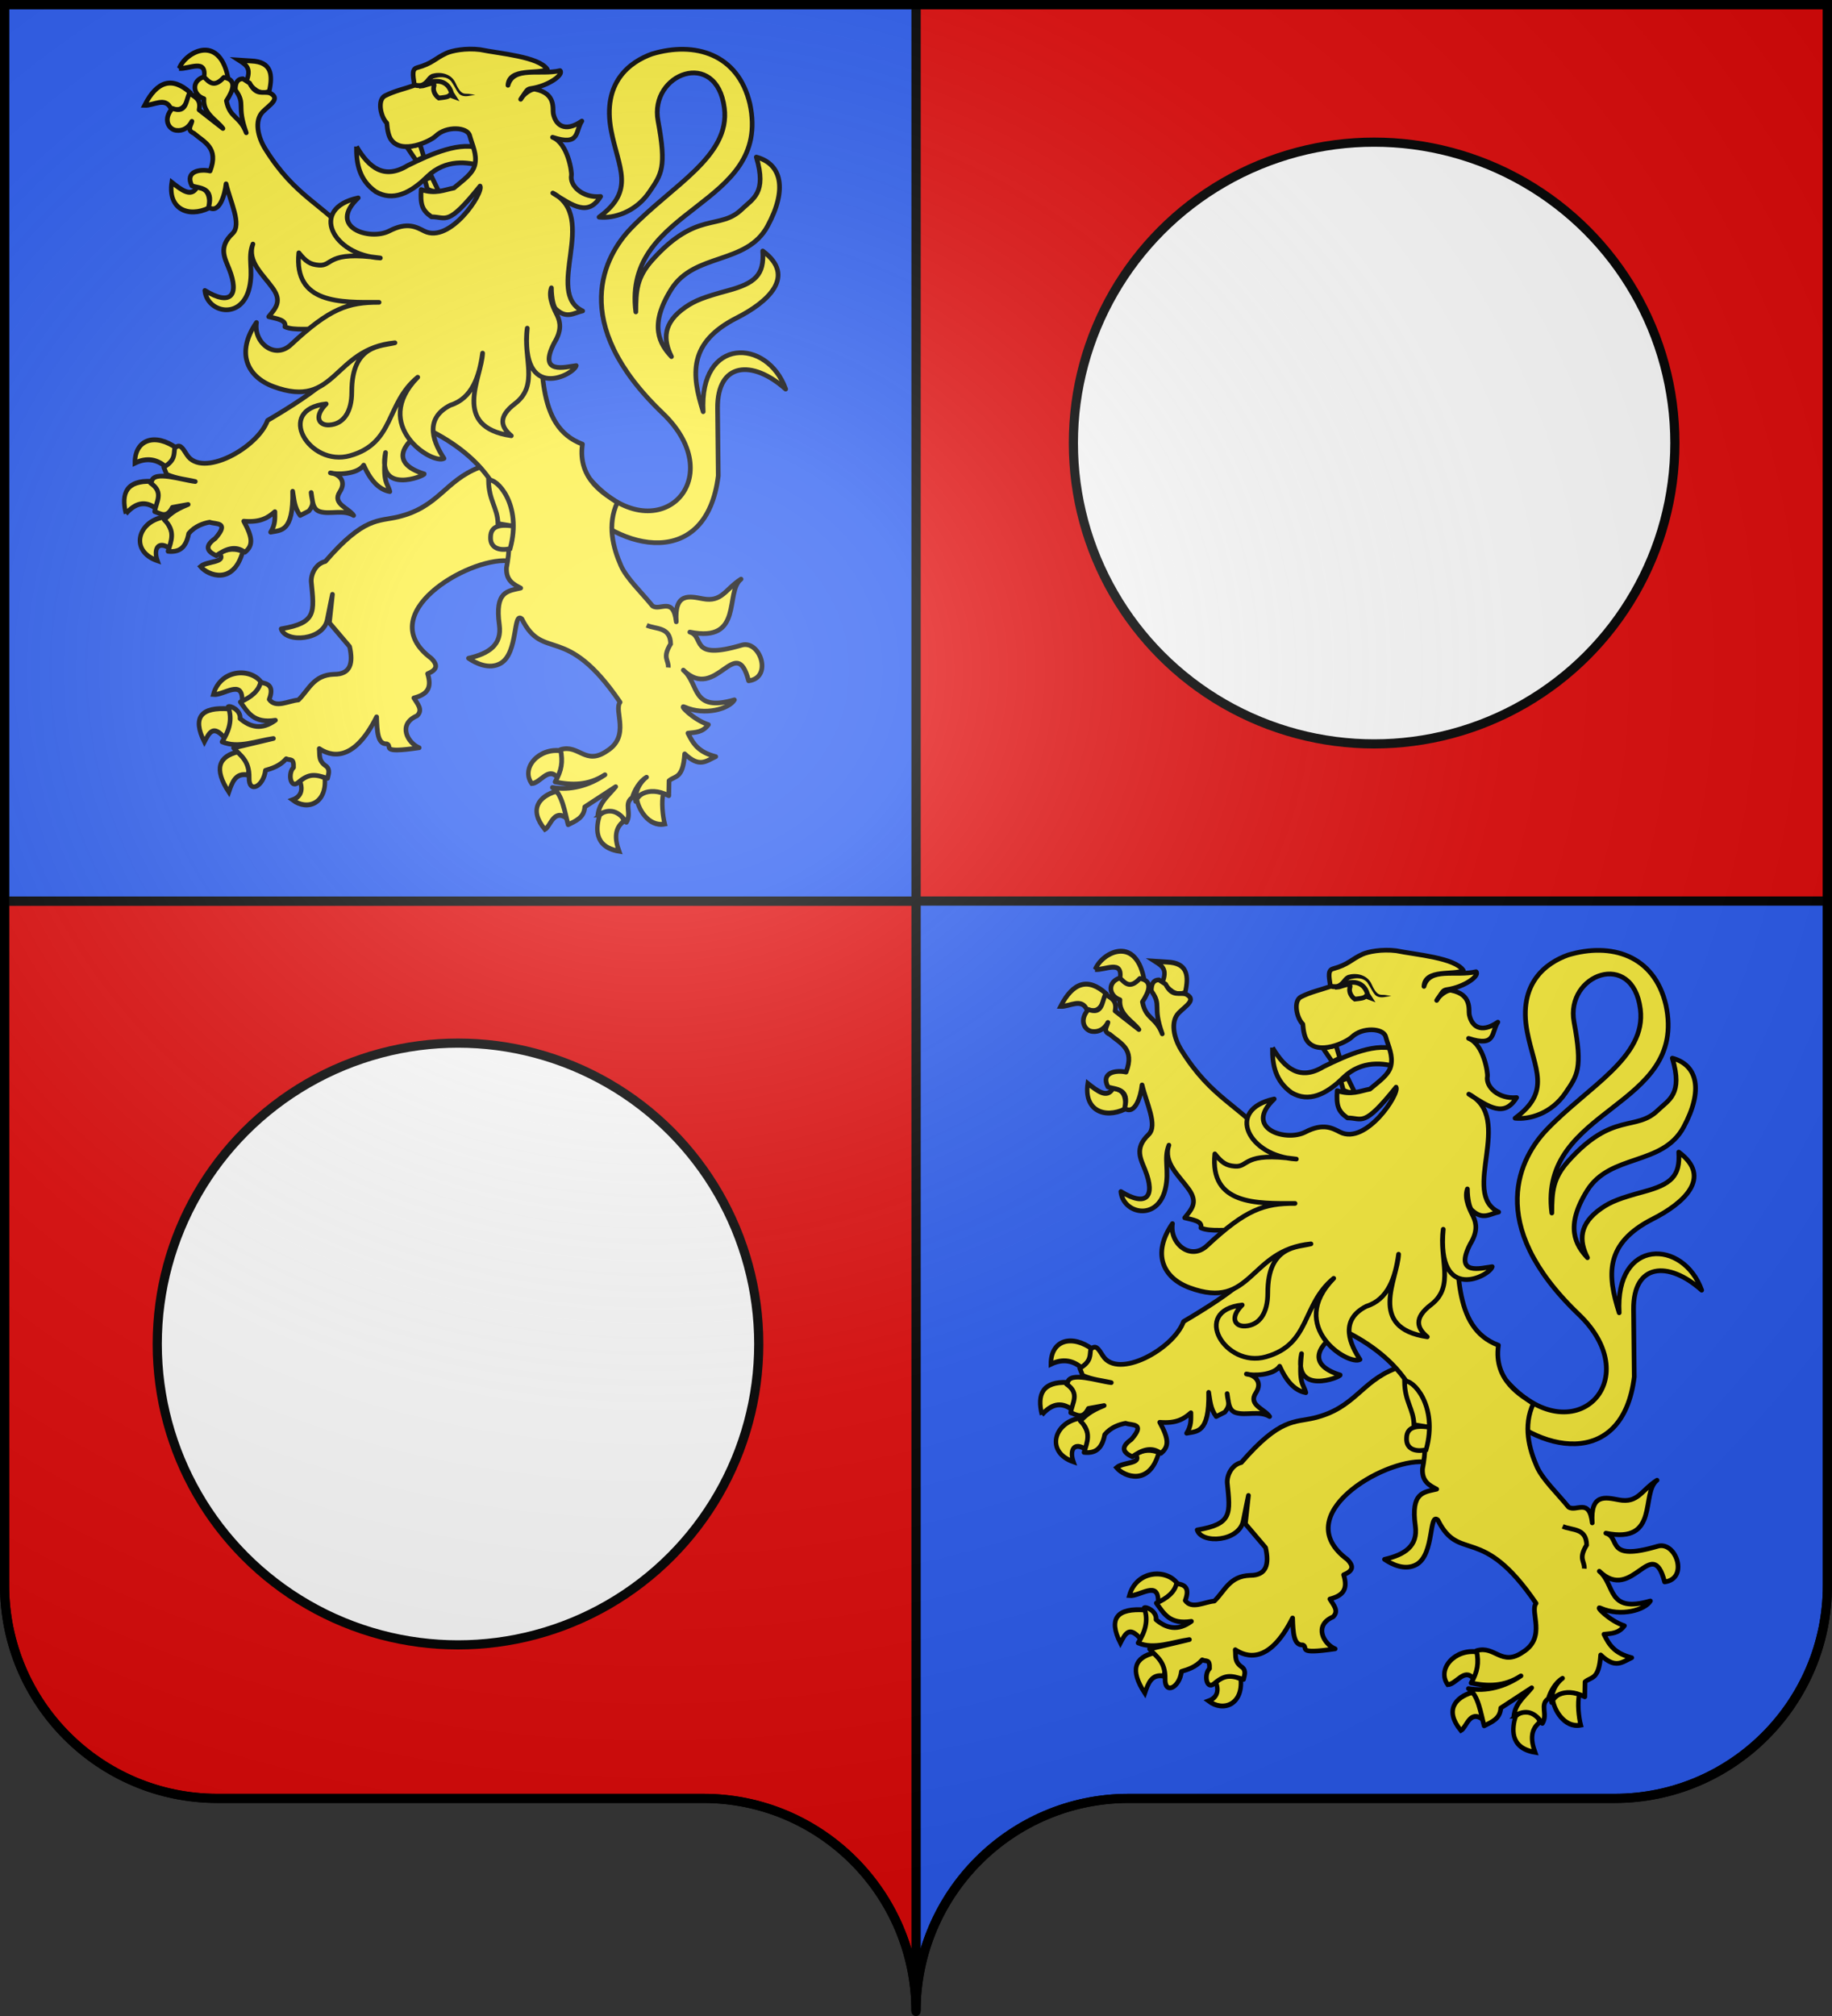
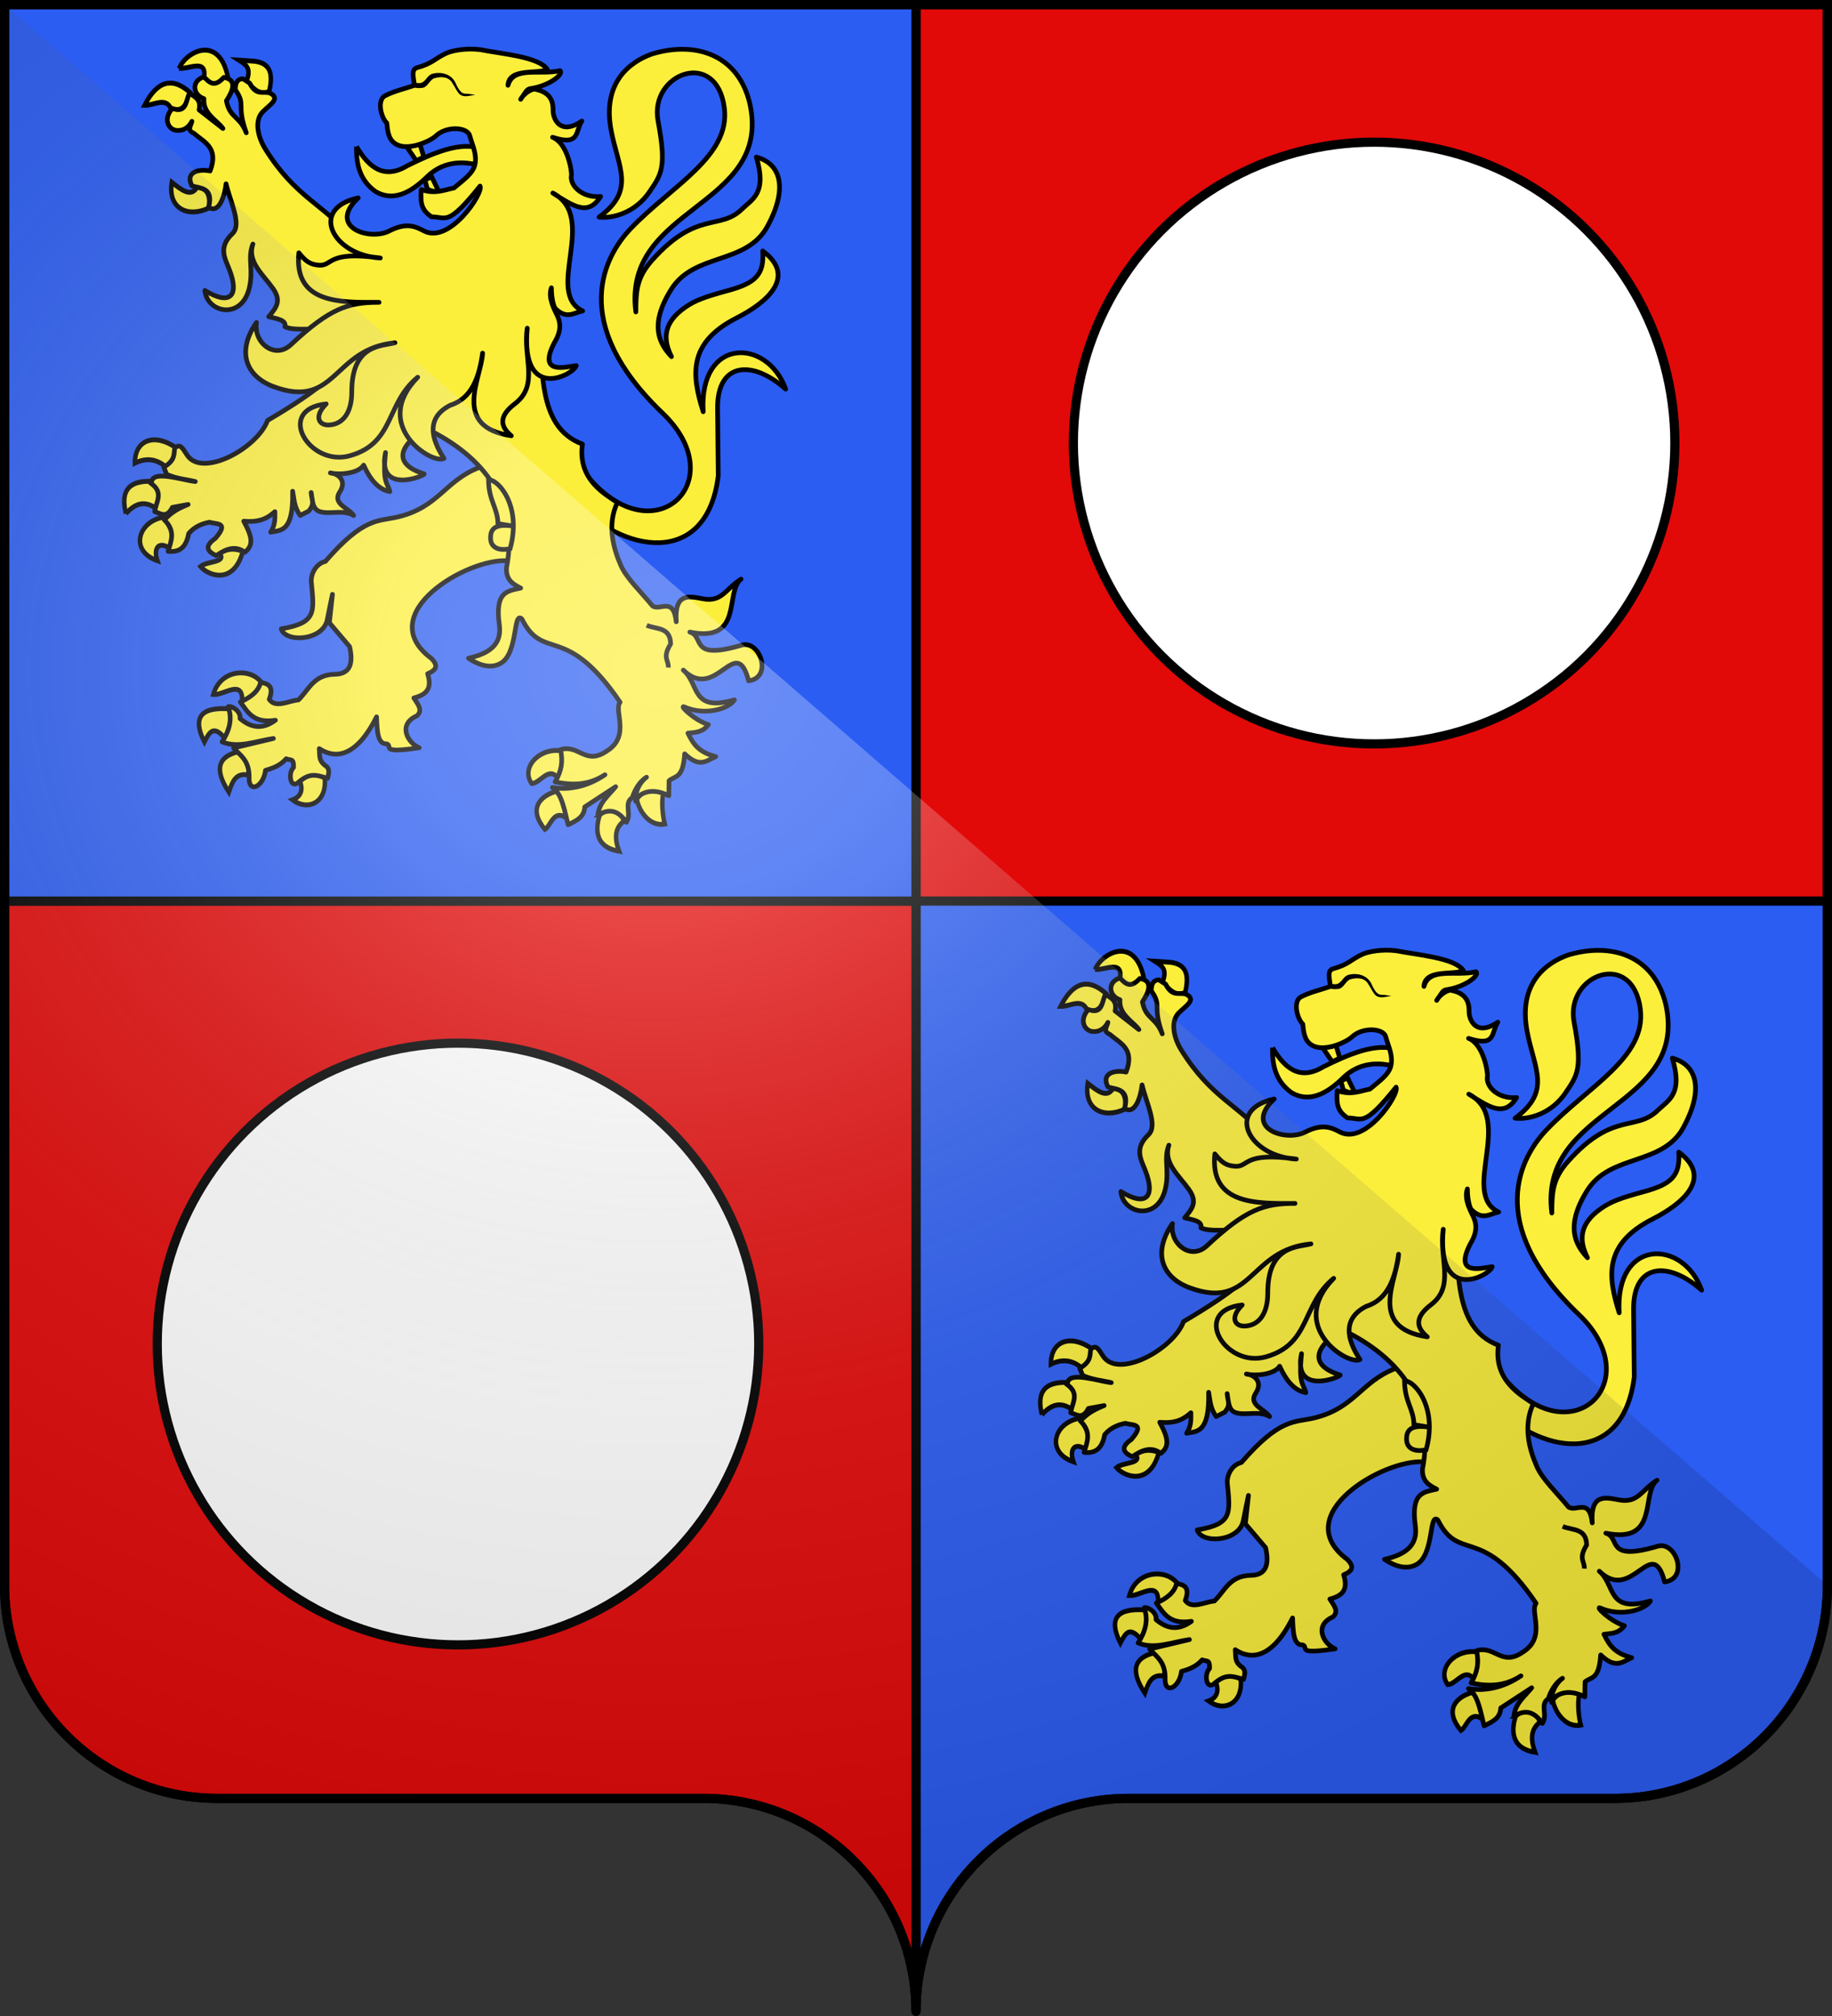
<svg xmlns="http://www.w3.org/2000/svg" xmlns:xlink="http://www.w3.org/1999/xlink" id="svg2" version="1.0" width="600" height="660">
  <rect width="100%" height="100%" fill="#333333" stroke="none" />
  <desc id="desc4">Flag of Canton of Valais (Wallis)</desc>
  <defs id="defs6">
    <linearGradient id="linearGradient2893">
      <stop id="stop2895" offset="0" style="stop-color:white;stop-opacity:0.314;" />
      <stop style="stop-color:white;stop-opacity:0.251;" offset="0.19" id="stop2897" />
      <stop id="stop2901" offset="0.6" style="stop-color:#6b6b6b;stop-opacity:0.125;" />
      <stop id="stop2899" offset="1" style="stop-color:black;stop-opacity:0.125;" />
    </linearGradient>
    <radialGradient r="300" fy="200.448" fx="285.186" cy="200.448" cx="285.186" gradientTransform="matrix(1.551,0,0,1.35,-227.894,-51.264)" gradientUnits="userSpaceOnUse" id="radialGradient11919" xlink:href="#linearGradient2893" />
    <g id="b">
      <path id="a" d="M0 0v1h.5L0 0z" transform="rotate(18 3.157 -.5)" />
      <use width="810" height="540" transform="scale(-1 1)" xlink:href="#a" id="use1113" />
    </g>
    <g id="f">
      <path id="e" d="M0 0v1h.5L0 0z" transform="rotate(18 3.157 -.5)" />
      <use width="810" height="540" transform="scale(-1 1)" xlink:href="#e" id="use1123" />
    </g>
  </defs>
  <g style="display:inline;opacity:1" id="layer1">
    <path id="path14388" d="M 300,1.5 V 295 H 598.5 V 1.5 Z" style="display:inline;overflow:visible;visibility:visible;opacity:1;fill:#e20909;fill-opacity:1;fill-rule:nonzero;stroke:#000000;stroke-width:3;stroke-linecap:butt;stroke-linejoin:miter;stroke-miterlimit:4;stroke-dasharray:none;stroke-dashoffset:0;stroke-opacity:1;marker:none;marker-start:none;marker-mid:none;marker-end:none" />
    <path id="path19854" d="m 300,295 v 363.5 c -10e-6,-38.504 31.209,-69.75 69.656,-69.75 38.447,-3e-5 120.741,0 159.188,0 C 567.291,588.75 598.5,557.504 598.5,519 V 295 Z" style="display:inline;overflow:visible;visibility:visible;opacity:1;fill:#2b5df2;fill-opacity:1;fill-rule:nonzero;stroke:#000000;stroke-width:3;stroke-linecap:butt;stroke-linejoin:miter;stroke-miterlimit:4;stroke-dasharray:none;stroke-dashoffset:0;stroke-opacity:1;marker:none;marker-start:none;marker-mid:none;marker-end:none" />
    <path id="path15284" d="m 1.5,295 v 224 c 0,38.504 31.209,69.75 69.656,69.75 38.447,-3e-5 120.741,0 159.188,0 C 268.791,588.75 300,619.996 300,658.5 V 295 Z" style="display:inline;overflow:visible;visibility:visible;opacity:1;fill:#e20909;fill-opacity:1;fill-rule:nonzero;stroke:#000000;stroke-width:3;stroke-linecap:butt;stroke-linejoin:miter;stroke-miterlimit:4;stroke-dasharray:none;stroke-dashoffset:0;stroke-opacity:1;marker:none;marker-start:none;marker-mid:none;marker-end:none" />
    <path id="rect3718" d="M 1.5,1.5 V 295 H 300 V 1.5 Z" style="display:inline;overflow:visible;visibility:visible;opacity:1;fill:#2b5df2;fill-opacity:1;fill-rule:nonzero;stroke:#000000;stroke-width:3;stroke-linecap:butt;stroke-linejoin:miter;stroke-miterlimit:4;stroke-dasharray:none;stroke-dashoffset:0;stroke-opacity:1;marker:none;marker-start:none;marker-mid:none;marker-end:none" />
    <g style="fill:#ffffff" transform="translate(-455.323,13.287)" id="g3046">
      <circle r="98.5" cy="426.713" cx="605.323" id="path10237" style="opacity:1;fill:#ffffff;fill-opacity:1;stroke:#000000;stroke-width:3;stroke-linejoin:bevel;stroke-miterlimit:4;stroke-dasharray:none;stroke-dashoffset:10;stroke-opacity:1" />
      <use height="660" width="600" transform="translate(300.041,-294.96)" id="use10239" xlink:href="#path10237" y="0" x="0" />
    </g>
    <g transform="translate(545.962,-142.94)" id="g1224">
      <g transform="matrix(0.512,0,0,0.512,-550.545,139.305)" style="fill:#fcef3c;stroke:#000000;stroke-width:3;stroke-opacity:1" id="g1171">
        <path style="fill:#fcef3c;stroke:#000000;stroke-linejoin:round;stroke-opacity:1" d="m 386.58,313.783 c 42.369,47.837 90.778,0.128 46.293,-42.429 -60.99,-58.347 -36.898,-100.977 -20.434,-118.147 26.453,-27.586 63.76,-46.112 59.864,-76.989 -4.845,-38.394 -48.126,-22.286 -42.417,8.214 5.618,30.017 2.113,34.093 -5.475,45.314 -8.986,13.288 -23.234,17.198 -32.258,16.19 23.467,-17.259 12.38,-31.161 7.747,-55.329 -5.918,-30.875 11.978,-43.953 26.125,-49.022 27.404,-8.246 55.123,-0.015 62.618,31.95 14.317,66.571 -81.786,64.993 -72.976,133.018 0.062,-13.874 0.639,-22.171 10.613,-33.29 28.451,-31.717 43.076,-18.643 57.228,-32.4 6.92,-6.726 16.159,-10.209 9.241,-33.331 16.164,4.322 19.99,20.553 7.172,44.19 -13.477,24.851 -46.829,16.768 -61.623,40.426 -14.498,23.184 -7.299,35.013 0.178,42.99 -5.366,-10.763 -5.681,-21.557 8.912,-31.622 6.125,-4.224 11.834,-6.438 27.175,-10.608 17.284,-4.698 23.386,-9.861 22.297,-25.313 22.065,16.326 2.684,32.961 -16.565,42.725 -31.087,15.768 -29.147,36.063 -21.539,60.034 -2.722,-48.064 41.119,-47.132 52.761,-14.455 -21.333,-18.998 -43.865,-17.27 -43.56,12.35 l 0.444,43.094 c -7.361,59.843 -62.516,48.917 -91.789,15.836" id="path1135" />
        <path style="fill:#fcef3c;stroke:#000000;stroke-opacity:1" d="m 236.993,100.803 c -0.199,11.144 1.896,21.468 12.259,28.835 10.864,6.299 21.942,1.318 33.091,-9.703 11.784,-11.336 25.96,-9.347 34.911,-6.537 1.474,-5.242 -0.335,-7.372 0.067,-10.882 -13.38,-5.784 -32.862,3.193 -47.693,10.479 -14.848,9.024 -24.58,1.463 -32.635,-12.192 z" id="path1137" />
        <g style="fill:#fcef3c;stroke:#000000;stroke-width:2.954;stroke-opacity:1" id="g1141">
          <path style="fill:#fcef3c;stroke:#000000;stroke-opacity:1" d="m 862.664,472.577 c -7.189,-9.211 -27.083,-8.293 -31.832,7.086 6.816,0.679 19.456,-9.608 19.006,3.82 8.305,-0.468 10.708,-4.693 12.826,-10.906 z m -24.211,33.41 c -7.479,-8.031 -10.061,-3.885 -13.504,2.243 -8.187,-14.961 -2.041,-21.174 16.371,-19.903 2.196,4.713 1.024,12.246 -2.866,17.66 z m 9.005,8.097 c -13.091,2.806 -16.482,10.313 -6.395,24.352 2.187,-5.864 4.357,-11.75 12.534,-10.303 1.483,-4.79 -0.707,-9.68 -6.139,-14.049 z m 40.415,17.796 c 2.561,5.973 -0.09,9.656 -4.86,11.239 9.902,6.854 22.754,1.965 21.231,-13.112 -7.109,-4.021 -11.075,-2.607 -16.371,1.873 z" transform="matrix(0.971,0,0,1.062,-661.34,-58.239)" id="path1139" />
        </g>
        <path style="fill:#fcef3c;stroke:#000000;stroke-linejoin:round;stroke-opacity:1" d="m 315.419,306.048 c -21.877,8.405 -25.737,25.267 -51.771,31.539 -12.595,3.034 -21.761,-0.202 -46.594,28.515 -6.256,1.476 -9.233,8.195 -9.004,12.917 1.983,19.86 3.315,26.379 -19.222,30.177 2.746,9.163 27.102,7.553 29.513,-6.056 0.377,-2.127 3.268,-16.022 3.268,-16.022 l -1.973,18.182 12.951,15.239 c 2.355,10.512 0.694,17.756 -9.923,17.714 -13.286,0.431 -16.217,10.079 -22.866,16.418 -6.383,0.543 -14.494,5.494 -18.623,-0.366 3.424,-9.072 -1.399,-10.125 -5.537,-10.867 -1.233,5.499 -6.024,9.471 -12.943,12.529 4.722,6.418 8.308,13.88 22.434,11.665 -8.686,6.403 -16.041,4.501 -22.627,-1.077 0.626,-5.361 -6.34,-8.522 -7.573,-7.564 2.984,8.441 0.406,15.644 -3.883,22.466 10.3,4.324 21.751,-0.578 32.788,-2.16 l -25.454,6.049 c 4.372,4.916 10.142,7.965 9.923,19.01 -0.349,10.403 9.244,5.786 10.466,-4.694 3.849,-1.125 9.169,-2.682 13.262,-7.403 2.617,1.318 4.965,-0.799 4.674,5.617 -3.613,3.456 -2.12,13.416 2.669,9.827 7.298,-6.304 10.979,-5.525 19.087,-2.914 0.418,-2.304 1.895,-5.421 -0.799,-7.726 -5.255,-3.515 -4.025,-6.97 -4.49,-11.284 6.615,4.402 21.469,10.086 36.671,-20.306 0.291,9.614 0.706,17.599 6.524,17.251 4.068,1.593 -5.126,6.299 20.71,2.496 -7.235,-2.961 -14.092,-14.906 -1.356,-20.45 4,-3.798 0.231,-7.596 -2.037,-11.394 8.65,-2.234 11.666,-6.349 8.812,-15.495 5.693,-2.381 6.993,-5.144 2.341,-9.827 -38.153,-28.308 23.166,-64.233 48.703,-62.382 l 21.571,-13.825 -13.806,-47.092 z" id="path1143" />
        <g style="fill:#fcef3c;stroke:#000000;stroke-width:2.954;stroke-opacity:1" id="g1147">
          <path style="fill:#fcef3c;stroke:#000000;stroke-opacity:1" d="m 799.626,342.685 c -5.852,-4.625 -12.566,-5.83 -20.463,-2.342 -0.057,-14.538 13.622,-18.222 27.625,-8.898 -1.412,4.639 -3.066,9.057 -7.162,11.239 z m -26.346,28.098 c -3.418,-12.474 0.548,-20.053 16.882,-19.435 2.937,3.871 7.292,6.562 3.069,16.391 -7.789,-5.239 -14.203,-2.924 -19.952,3.044 z m 24.812,2.107 c 4.945,6.322 8.192,12.644 4.349,18.966 -8.001,-5.031 -11.16,0.056 -8.441,7.259 -18.46,-5.811 -12.894,-23.613 4.093,-26.225 z m 36.834,21.776 c 5.494,-3.164 10.533,-2.989 15.347,-1.171 -5.979,20.376 -22.706,14.735 -27.881,9.132 4.344,-3.472 17.501,-2.216 12.534,-7.961 z" transform="matrix(0.971,0,0,1.062,-661.34,-58.239)" id="path1145" />
        </g>
        <g style="fill:#fcef3c;stroke:#000000;stroke-width:2.954;stroke-opacity:1" id="g1151">
          <path style="fill:#fcef3c;stroke:#000000;stroke-opacity:1" d="m 828.018,186.74 c -13.821,6.043 -27.245,0.561 -24.556,-15.454 6.568,4.735 12.686,9.137 16.626,3.044 5.688,0.234 9.047,3.454 7.929,12.41 z m -25.067,-59.709 c -3.538,-7.427 -11.438,-1.875 -17.394,-2.107 8.263,-14.803 18.254,-17.275 29.928,-7.727 -2.034,6.026 -3.863,12.314 -12.534,9.834 z m 5.372,-24.352 c 6.403,0.636 18.509,-6.186 16.371,5.62 4.844,5.576 10.078,4.721 15.603,-0.937 -6.061,-25.406 -27.664,-14.525 -31.974,-4.683 z m 44.252,7.961 c 3.55,-8.068 -0.098,-10.078 -4.86,-12.878 l 7.93,0.468 c 13.867,0.447 14.36,8.546 12.022,18.264 -7.023,3.064 -10.621,-2.492 -15.092,-5.854 z" transform="matrix(0.971,0,0,1.062,-661.34,-58.239)" id="path1149" />
        </g>
        <g style="fill:#fcef3c;stroke:#000000;stroke-width:2.954;stroke-opacity:1" id="g1155">
          <path style="fill:#fcef3c;stroke:#000000;stroke-opacity:1" d="m 1060.277,513.615 c 3.647,6.117 0.999,11.122 -2.814,15.922 -6.093,-6.431 -11.189,3.576 -16.882,3.746 -7.365,-9.437 4.844,-21.822 19.696,-19.669 z m 3.325,40.508 c 0.897,-4.801 1.242,-9.466 -6.906,-16.156 -11.329,3.055 -18.268,10.955 -7.418,22.947 3.764,-1.828 5.655,-12.549 14.324,-6.79 z m 21.742,-1.873 c 7.949,-6.469 14.594,-1.902 15.859,3.746 -5.95,4.148 -6.171,10.254 -3.069,18.03 -17.189,-2.61 -15.062,-14.877 -12.79,-21.776 z m 41.95,-13.112 c -1.437,5.246 -0.348,13.895 0.941,18.517 -11.056,1.957 -17.877,-9.844 -18.335,-15.239 4.608,-5.117 8.694,-6.9 17.394,-3.278 z" transform="matrix(0.971,0,0,1.062,-661.34,-58.239)" id="path1153" />
        </g>
        <path style="fill:#fcef3c;stroke:#000000;stroke-linejoin:round;stroke-opacity:1" d="m 139.361,56.27 c -8.187,2.541 -7.158,11.524 0.043,13.929 -0.834,9.593 8.557,13.883 12.142,19.051 L 136.306,77.35 c 1.457,-7.059 -2.955,-8.251 -6.111,-10.691 -2.493,4.689 -1.771,13.276 -10.978,9.747 -6.135,6.782 -2.533,13.407 2.414,14.053 4.283,0.559 7.937,-1.644 10.072,-5.78 -0.543,2.682 -3.451,5.699 1.245,7.631 6.536,5.733 16.17,9.145 10.374,24.14 -6.125,-1.431 -16.369,0.057 -11.619,9.444 4.782,1.746 14.182,0.687 10.676,13.751 6.729,4.473 10.393,-7.658 11.18,-15.008 2.639,11.526 10.247,25.967 4.098,31.819 -9.139,8.696 -5,15.45 -2.15,22.629 6.784,17.088 0.838,23.807 -15.5,13.738 1.275,14.251 23.501,19.231 28.425,-1.622 2.8,-11.859 -1.249,-19.071 2.287,-28.045 -3.827,11.254 6.517,19.442 12.854,28.433 5.898,8.37 1.563,12.658 -2.754,18.02 5.073,1.329 11.495,1.991 10.374,6.422 5.701,2.759 17.696,0.77 23.461,1.792 l 4.576,31.158 c -9.048,8.503 -24.126,18.13 -39.137,26.965 -6.421,17.649 -41.926,37.09 -51.554,21.999 -3.05,-4.782 -4.508,-7.329 -7.814,-4.318 -0.737,3.895 0.608,7.578 -7.017,12.24 l 1.849,4.571 c 6.776,2.878 12.241,3.137 18.296,4.571 -8.832,-1.048 -26.597,-7.294 -27.925,-0.016 l -0.745,0.923 c 9.021,6.11 3.368,12.25 2.754,18.36 3.762,1.111 7.517,4.587 11.279,-2.758 l 10.072,-1.851 c -9.579,3.821 -11.939,6.744 -15.278,9.784 7.5,7.279 4.339,13.678 2.452,20.173 6.606,0.688 11.391,-1.66 13.199,-11.382 3.966,-4.758 9.393,-6.52 13.359,-7.242 4.112,1.51 12.957,-0.353 3.659,10.351 -7.238,5.063 -5.114,8.4 0.604,11.031 6.101,-4.266 12.195,-6.772 18.296,-2.153 5.398,-4.346 5.075,-9.233 -0.726,-19.871 10.732,0.932 15.551,-2.241 19.927,-6.082 -0.009,4.152 0.424,8.173 -2.716,13.109 6.091,-1.403 14.684,0.686 14.081,-26.172 0.936,5.16 0.997,10.321 4.819,15.481 l 5.564,-2.831 c 4.054,-5.193 1.737,-6.633 1.452,-11.827 0.886,4.819 0.662,10.659 5.508,12.178 6.532,2.048 15.051,-1.534 21.653,2.48 -3.105,-4.783 -13.889,-7.383 -8.864,-15.01 4.711,-7.15 -0.847,-11.725 -5.993,-12.2 3.539,1.145 17.238,1.165 21.298,-4.962 5.389,12.07 11.332,15.907 16.721,16.91 -1.514,-5.969 -4.75,-5.157 -2.753,-24.95 -5.577,27.266 25.035,14.926 24.746,13.655 -22.778,-7.048 -13.429,-20.385 1.585,-28.824 36.758,17.739 59.254,47.069 51.04,88.89 -0.338,8.065 4.378,10.475 9.091,12.92 -8.394,2.009 -16.658,1.899 -13.656,23.573 1.765,12.741 -6.726,18.343 -19.73,21.307 4.527,3.084 13.226,7.574 20.683,3.177 11.298,-6.661 7.646,-33.639 13.457,-28.299 13.919,27.815 27.793,1.727 62.82,53.228 -4.242,5.346 6.898,21.67 -8.46,31.204 -13.776,9.482 -17.793,-4.45 -29.613,-0.907 1.571,7.863 0.699,13.376 -3.471,20.664 10.631,2.187 21.246,2.388 31.877,-4.571 -10.441,7.087 -22.271,10.108 -33.612,8.16 6.316,3.891 7.862,15.76 10.072,23.8 4.866,-2.478 10.213,-4.484 10.638,-11.409 l 19.767,-12.92 c -4.488,5.589 -10.617,10.002 -11.393,18.247 7.899,-5.07 13.626,-2.308 18.221,4.533 3.668,-5.716 -1.896,-12.141 3.811,-15.814 1.38,-4.505 4.411,-10.195 9.091,-13.048 -5.376,4.055 -7.633,11.115 -6.917,15.523 -0.621,-2.127 7.225,-10.817 21.149,-3.67 l 0.177,-9.586 c 3.834,-3.331 8.905,-0.958 9.997,-17.189 9.492,9.046 13.515,4.664 19.843,1.776 -11.074,-2.874 -14.436,-8.174 -17.763,-14.998 4.918,-0.577 9.282,-0.391 13.081,-5.453 -9.542,-3.054 -19.271,-13.055 -15.274,-11.283 13.131,5.823 28.619,1.092 31.914,-4.571 -27.992,8.124 -22.201,-10.241 -32.669,-19.002 21.165,20.693 33.645,-24.195 41.76,6.838 15.641,-1.981 7.29,-26.273 -4.414,-22.818 -34.046,10.052 -23.366,-5.417 -33.178,-8.349 34.612,7.094 22.131,-25.658 32.745,-33.862 -10.168,6.484 -12.161,14.914 -24.465,12.556 -8.337,-1.522 -18.299,-4.299 -16.976,14.733 -1.811,-16.45 -10.351,-6.692 -15.203,-10.162 -7.401,-9.058 -16.635,-17.707 -20.206,-25.816 -4.929,-11.196 -8.952,-25.996 -2.289,-40.277 -7.031,-4.966 -25.643,-14.382 -22.322,-37.342 -30.542,-11.435 -24.603,-51.463 -28.352,-84.395 l -117.564,-45.824 c -19.886,-23.782 -37.38,-26.985 -57.076,-58.745 -4.506,-7.267 -7.08,-17.873 -1.503,-23.522 4.587,-4.646 11.515,-8.386 4.747,-11.95 -4.376,-1.578 -8.752,2.22 -13.128,-6.422 l -4.263,-2.758 c -3.19,-0.005 -4.967,2.145 -4.904,7.027 7.025,9.835 0.465,9.224 7.017,27.502 -4.153,-10.958 -10.613,-9.289 -12.689,-20.475 4.099,-6.311 7.147,-13.445 -1.646,-14.96 -6.48,7.088 -9.446,2.823 -12.788,-0.302 z" id="path1157" />
        <path style="fill:#fcef3c;stroke:#000000;stroke-opacity:1" d="m 321.459,314.198 c 0.146,13.101 5.754,17.376 6.04,27.71 l 10.942,1.787 c -8.983,-1.53 -15.618,-0.733 -15.688,6.854 -0.342,7.172 6.043,8.936 12.511,7.345 7.893,-28.497 -8.911,-45.369 -13.806,-43.695 z" id="path1159" />
        <path style="opacity:0.98;fill:#fcef3c;stroke:#000000;stroke-opacity:1" d="m 422.629,406.93 c 5.998,2.66 15.074,0.837 15.316,11.881 -5.54,9.075 -1.143,10.19 -1.51,15.121" id="path1161" />
        <path style="fill:#fcef3c;stroke:#000000;stroke-opacity:1" d="m 289.701,129.712 -4.561,-9.418 -4.443,1.68 1.607,6.003 c 4.157,1.965 3.879,1.167 7.397,1.735 z m -20.443,-28.593 8.356,-1.663 2.456,7.991 -4.837,2.426 z" id="path1163" />
        <path style="fill:#fcef3c;stroke:#000000;stroke-linejoin:round;stroke-opacity:1" d="m 309.36,93.7 c -1.491,-5.339 -14.823,-6.259 -21.671,0.357 -3.438,3.322 -21.675,12.086 -28.579,2.33 -1.444,-2.041 -2.349,-5.623 -2.726,-10.615 -3.904,-3.774 -6.329,-14.813 -1.121,-17.454 6.177,-3.132 12.458,-4.403 18.687,-6.605 -0.05,-3.777 -2.425,-10.168 1.627,-11.283 10.237,-2.817 11.567,-5.985 18.983,-9.357 3.515,-1.598 12.203,-3.371 21.566,-2.231 12.57,2.579 37.501,4.429 42.913,12.601 -5.942,3.317 -24.603,-1.209 -25.152,10.208 3.417,-12.548 20.698,-6.303 33.329,-9.399 2.524,2.535 -7.402,9.777 -18.448,11.415 -2.989,0.443 -2.771,1.26 -6.752,6.921 1.782,-3.517 7.023,-6.875 9.254,-6.437 13.487,2.649 11.032,12.596 11.587,15.49 1.377,7.175 7.136,12.533 18.28,4.865 -4.368,6.486 -0.881,16.206 -18.736,10.365 9.79,3.827 12.449,22.27 12.069,24.369 -1.188,6.566 7.063,14.609 18.687,13.484 -7.957,12.832 -17.407,6.219 -30.597,-2.2 29.593,15.412 -5.71,63.601 19.105,75.39 -5.634,1.178 -10.26,5.477 -17.332,-1.406 -1.28,-1.246 -2.641,-6.641 -2.679,-13.378 -2.38,6.504 2.235,14.463 3.726,17.627 2.141,4.54 2.876,9.743 -1.852,17.521 -10.812,20.851 7.247,15.376 14.015,14.585 -1.439,5.763 -35.718,24.06 -31.327,-23.942 -2.866,18.895 7.69,36.25 -7.689,48.159 -11.74,8.846 -8.745,15.405 -2.512,20.651 -38.761,-5.771 -18.925,-37.118 -18.373,-52.849 -2.086,15.045 -6.75,28.967 -20.61,33.298 -18.118,9.193 -9.737,25.337 -4.078,34.048 -7.435,4.172 -47.093,-21.065 -16.807,-51.935 -20.675,16.98 -14.608,42.083 -43.329,50.197 -26.172,7.394 -48.12,-29.627 -15.204,-33.135 -8.046,8.015 -4.814,13.88 1.924,13.484 9.105,-0.534 14.439,-8.295 14.416,-21.137 -0.054,-30.708 19.272,-29.177 27.629,-31.425 -39.83,3.752 -37.372,42.983 -77.711,28.009 -17.008,-6.313 -24.154,-21.782 -10.874,-40.979 -1.992,12.728 11.582,23.974 22.077,14.158 24.818,-23.213 36.698,-27.147 56.34,-27.056 -24.598,0.113 -54.623,1.015 -51.316,-31.682 4.438,5.494 7.034,7.467 12.803,7.922 9.229,0.727 4.789,-9.452 39.338,-4.585 -30.511,-1.67 -45.9,-31.647 -14.152,-38.439 -19.938,18.833 7.393,27.616 19.906,21.137 11.552,-5.981 17.407,-2.399 22.314,0.082 16.439,8.314 38.118,-24.522 35.73,-28.772 -21.009,26.204 -21.435,19.658 -31.085,19.667 -6.172,-4.285 -7.162,-8.121 -6.585,-17.431 9.088,3.103 14.705,0.167 20.946,-1.007 5.773,-4.916 12.221,-9.181 13.448,-15.061 1.367,-6.555 -1.52,-11.808 -3.401,-18.542 z" id="path1165" />
-         <path style="fill:#fcef3c;stroke:#000000;stroke-opacity:1" d="m 278.532,62.191 c 6.885,-4.401 16.622,-5.25 19.315,4.603 l 1.329,2.063 -2.488,-0.912 c -1.352,1.296 -3.283,1.335 -5.022,1.605 l -2.028,0.232 c -2.607,-1.847 -3.88,-4.98 -3.137,-7.359 1.286,-4.119 -5.97,-0.298 -7.969,-0.233 z" id="path1167" />
        <path style="fill:#000000;stroke:none;stroke-opacity:1" d="m 285.169,54.363 c -3.292,1.365 -3.786,4.964 -7.222,5.843 -1.48,0.176 -2.822,-0.133 -2.822,-0.133 l -0.577,3.12 c 0,0 1.703,0.404 3.702,0.166 4.049,0.042 4.967,-4.28 7.981,-6.042 3.753,-1.23 8.41,-1.547 11.288,1.726 2.882,4.198 4.142,7.732 6.12,8.825 2.883,1.593 6.231,0.241 9.346,-0.107 l -3.086,-0.485 c -3.391,-0.871 -5.577,1.796 -9.447,-6.914 -2.939,-6.613 -10.406,-7.482 -15.284,-6 z" id="path1169" />
      </g>
      <use transform="translate(300,295)" height="100%" width="100%" id="use1226" xlink:href="#g1171" y="0" x="0" />
    </g>
  </g>
  <g style="display:inline" id="layer2" />
  <g style="display:inline" id="layer3">
-     <path d="m 1.5,1.5 v 517.491 c 0,38.504 31.203,69.755 69.65,69.755 38.447,0 120.753,0 159.2,0 38.447,-10e-5 69.65,31.25 69.65,69.754 0,-38.504 31.203,-69.754 69.65,-69.754 38.447,-10e-5 120.753,0 159.2,0 38.447,0 69.65,-31.25 69.65,-69.755 V 1.5 Z" style="fill:url(#radialGradient11919);fill-opacity:1;fill-rule:evenodd;stroke:none;stroke-width:3;stroke-linecap:butt;stroke-linejoin:miter;stroke-miterlimit:4;stroke-dasharray:none;stroke-opacity:1" id="path2875" />
+     <path d="m 1.5,1.5 v 517.491 c 0,38.504 31.203,69.755 69.65,69.755 38.447,0 120.753,0 159.2,0 38.447,-10e-5 69.65,31.25 69.65,69.754 0,-38.504 31.203,-69.754 69.65,-69.754 38.447,-10e-5 120.753,0 159.2,0 38.447,0 69.65,-31.25 69.65,-69.755 Z" style="fill:url(#radialGradient11919);fill-opacity:1;fill-rule:evenodd;stroke:none;stroke-width:3;stroke-linecap:butt;stroke-linejoin:miter;stroke-miterlimit:4;stroke-dasharray:none;stroke-opacity:1" id="path2875" />
  </g>
  <g style="display:inline" id="layer4">
    <path d="m 300,658.521 c 0,-38.505 31.203,-69.756 69.65,-69.756 38.447,0 120.753,0 159.2,0 38.447,0 69.65,-31.251 69.65,-69.756 V 1.5 L 1.5,1.5 1.5,519.009 c 0,38.505 31.203,69.756 69.65,69.756 38.447,0 120.753,0 159.2,0 38.447,0 69.65,31.251 69.65,69.756 z" style="fill:none;fill-opacity:1;fill-rule:nonzero;stroke:#000000;stroke-width:3;stroke-linecap:round;stroke-linejoin:round;stroke-miterlimit:4;stroke-dasharray:none;stroke-dashoffset:0;stroke-opacity:1" id="path1572" />
  </g>
</svg>